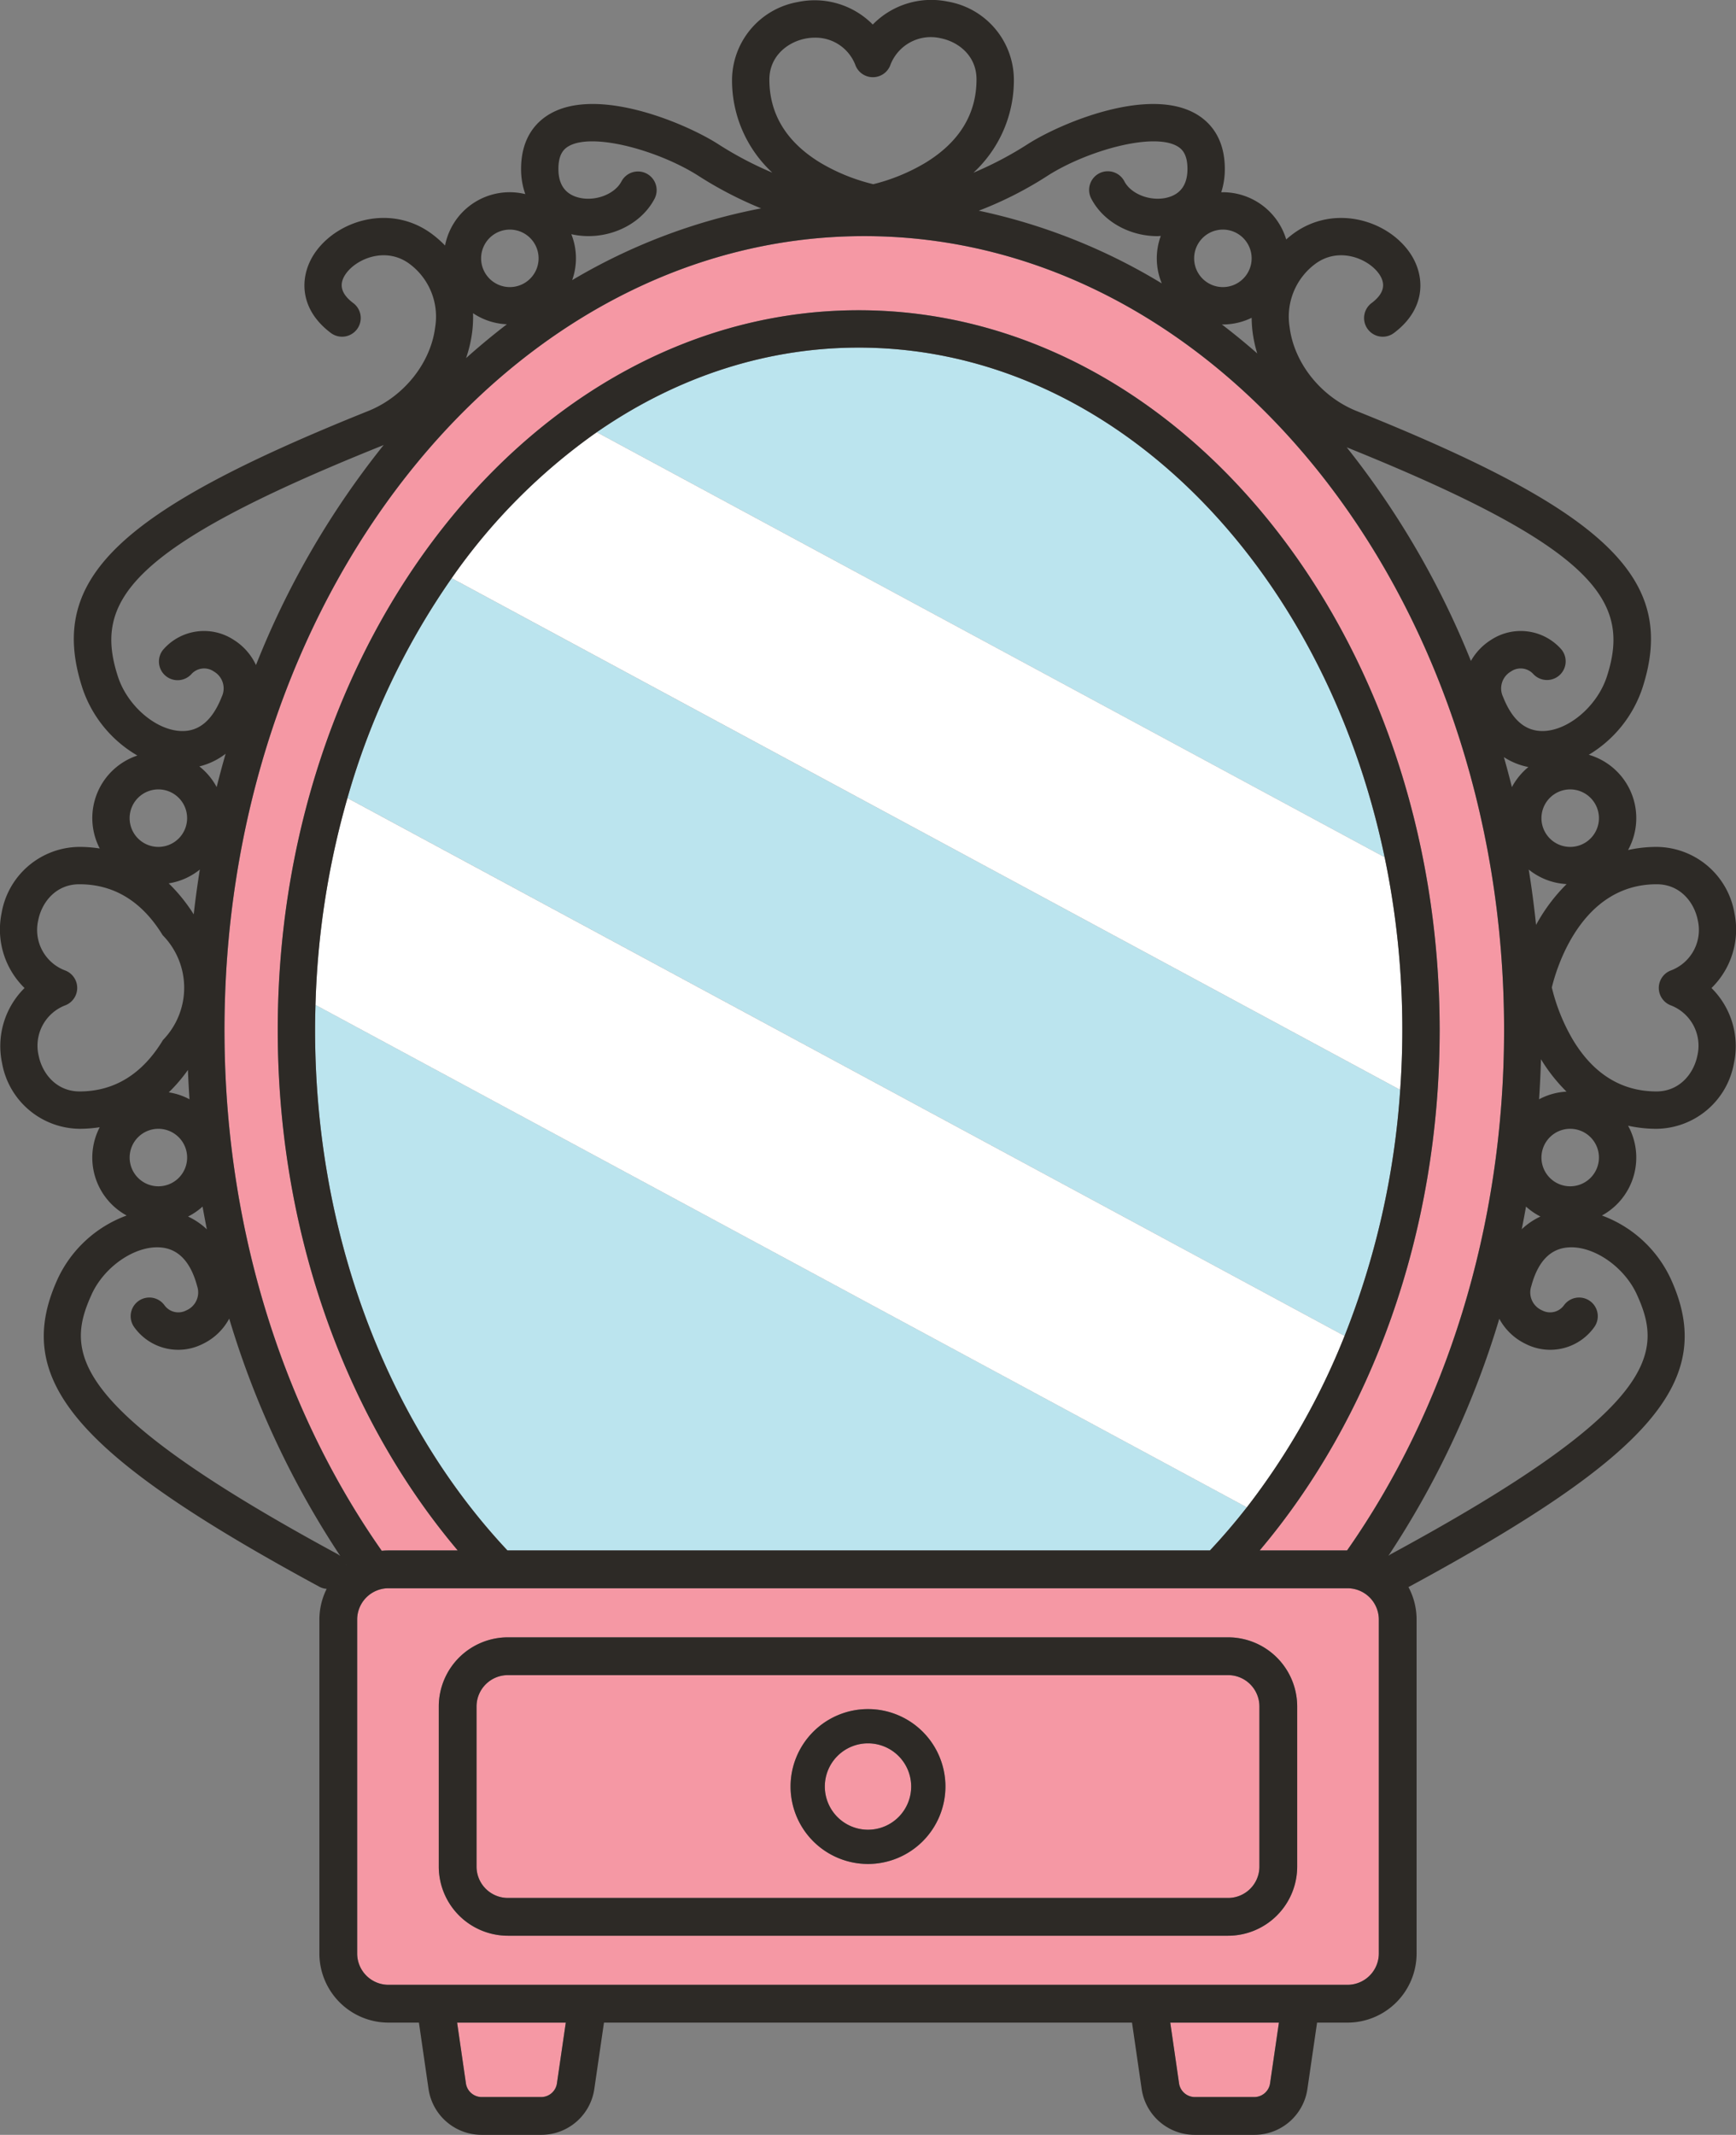
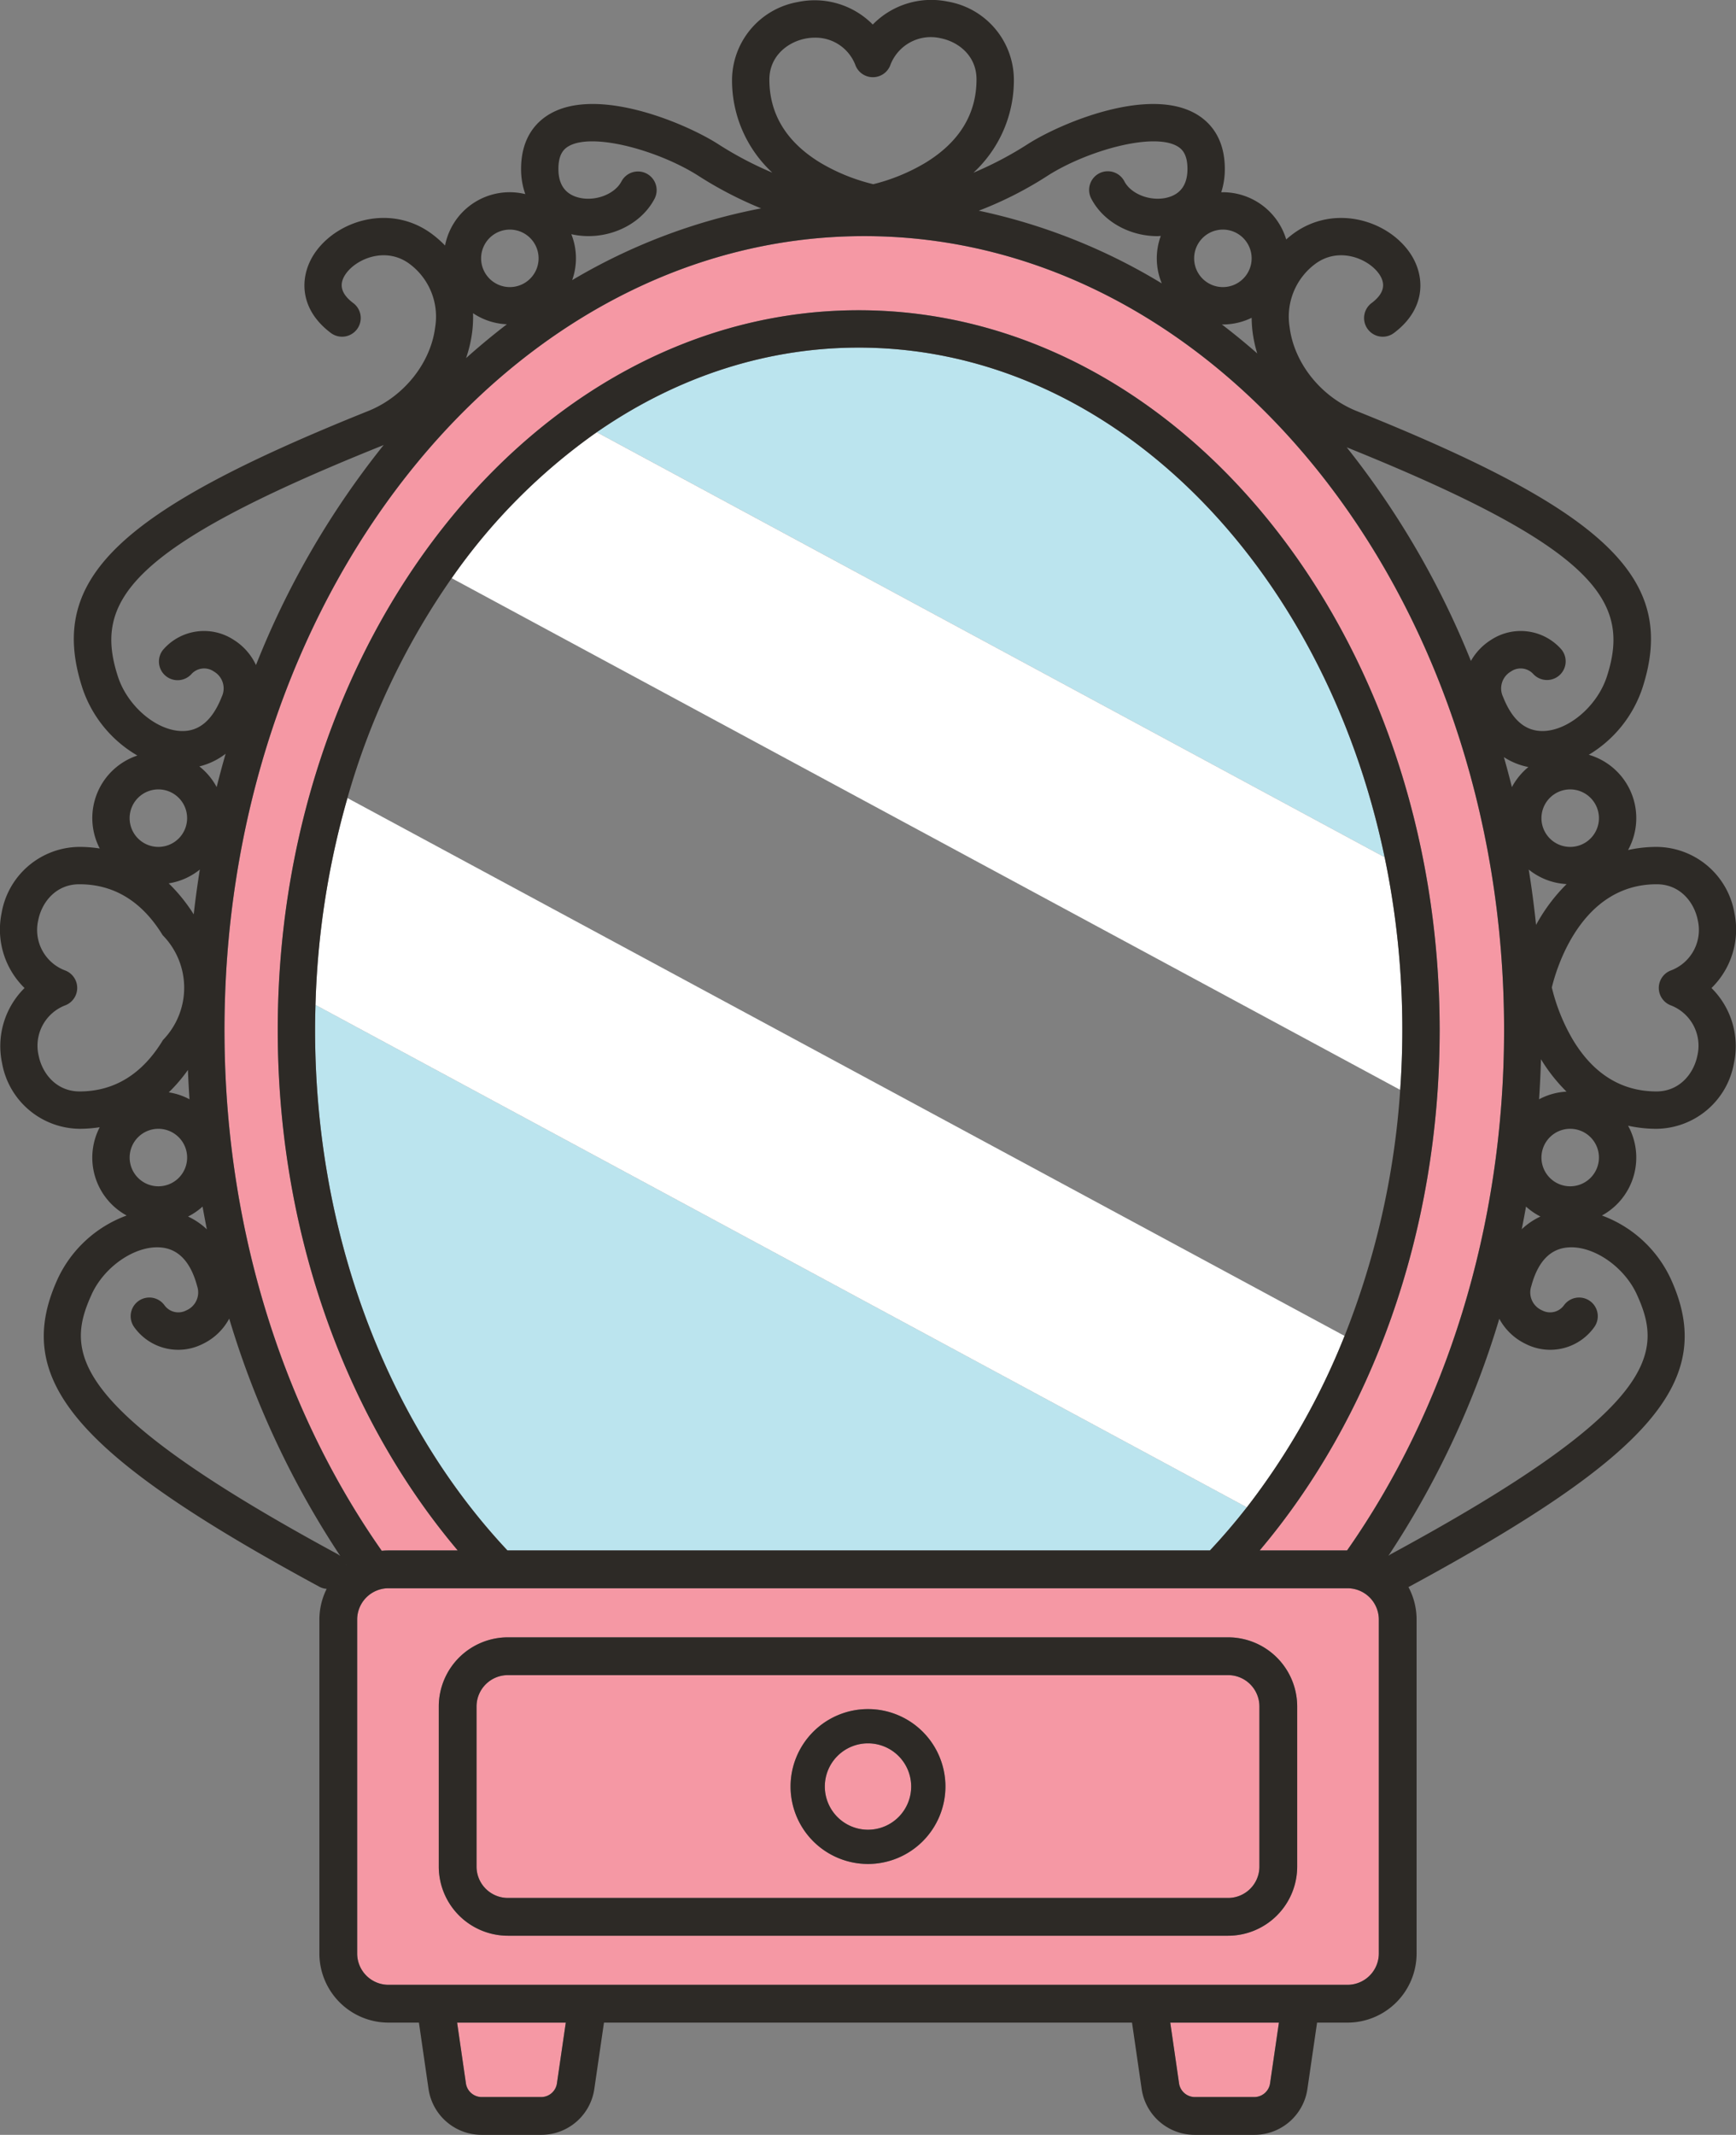
<svg xmlns="http://www.w3.org/2000/svg" width="340.264" height="418.357" viewBox="0 0 340.264 418.357">
  <rect x="0" y="0" width="340.264" height="418.357" fill="#808080" stroke="none" />
  <g id="Espejo" transform="translate(-1188.269 -1934.89)">
    <path id="Trazado_458" data-name="Trazado 458" d="M1698.211,2281.246c19.16-27.329,30.776-63,30.776-101.983,0-85.789-56.257-155.583-125.406-155.583s-125.405,69.794-125.405,155.583c0,39.011,11.635,74.712,30.824,102.05.436-.042.877-.067,1.323-.067H1523.9c-21.726-25.7-35.281-61.918-35.281-101.983,0-77.78,51.083-141.056,113.873-141.056s113.872,63.276,113.872,141.056c0,40.065-13.555,76.28-35.281,101.983Z" transform="translate(-245.91 -42.52)" fill="#f598a4" />
-     <path id="Trazado_459" data-name="Trazado 459" d="M1708.625,2190.989,1522.71,2090.717a144.172,144.172,0,0,0-20.431,43.079l195.439,105.409a159.262,159.262,0,0,0,10.907-48.216" transform="translate(-245.91 -42.52)" fill="#bbe4ee" />
    <path id="Trazado_460" data-name="Trazado 460" d="M1602.488,2045.527c-18.6,0-36.1,6.022-51.341,16.581l154.428,83.29c-11.978-57.4-53.654-99.871-103.087-99.871" transform="translate(-245.91 -42.52)" fill="#bbe4ee" />
    <path id="Trazado_461" data-name="Trazado 461" d="M1496.015,2174.337c-.047,1.637-.079,3.277-.079,4.927,0,40.826,14.656,77.432,37.706,101.983h137.692q3.77-4.017,7.233-8.452Z" transform="translate(-245.91 -42.52)" fill="#bbe4ee" />
    <path id="Trazado_462" data-name="Trazado 462" d="M1709.04,2179.263a165.81,165.81,0,0,0-3.464-33.865l-154.429-83.29a115.929,115.929,0,0,0-28.437,28.608l185.916,100.273c.269-3.865.414-7.775.414-11.726" transform="translate(-245.91 -42.52)" fill="#fff" />
    <path id="Trazado_463" data-name="Trazado 463" d="M1697.719,2239.205,1502.28,2133.8a163.235,163.235,0,0,0-6.265,40.542l182.552,98.458a138.209,138.209,0,0,0,19.152-33.591" transform="translate(-245.91 -42.52)" fill="#fff" />
    <path id="Trazado_464" data-name="Trazado 464" d="M1665.284,2385.76a3.144,3.144,0,0,0,3,2.6H1680.1a3.135,3.135,0,0,0,3-2.6l1.744-11.984h-21.3Z" transform="translate(-245.91 -42.52)" fill="#f598a4" />
    <path id="Trazado_465" data-name="Trazado 465" d="M1525.511,2385.76a3.14,3.14,0,0,0,3.007,2.6h11.81a3.131,3.131,0,0,0,3-2.6l1.745-11.984h-21.3Z" transform="translate(-245.91 -42.52)" fill="#f598a4" />
    <path id="Trazado_466" data-name="Trazado 466" d="M1704.434,2294.794a6.147,6.147,0,0,0-6.142-6.14H1510.324a6.144,6.144,0,0,0-6.136,6.14v65.435a6.143,6.143,0,0,0,6.136,6.138h187.968a6.146,6.146,0,0,0,6.142-6.138Zm-29.541,61.956H1533.728a13.56,13.56,0,0,1-13.547-13.544v-31.388a13.563,13.563,0,0,1,13.547-13.547h141.165a13.561,13.561,0,0,1,13.542,13.547v31.388a13.557,13.557,0,0,1-13.542,13.544" transform="translate(-245.91 -42.52)" fill="#f598a4" />
    <path id="Trazado_467" data-name="Trazado 467" d="M1681.028,2311.818a6.144,6.144,0,0,0-6.136-6.14H1533.728a6.149,6.149,0,0,0-6.144,6.14v31.389a6.148,6.148,0,0,0,6.144,6.137h141.164a6.143,6.143,0,0,0,6.136-6.137Zm-91.894,15.694a15.177,15.177,0,1,1,15.173,15.176,15.193,15.193,0,0,1-15.173-15.176" transform="translate(-245.91 -42.52)" fill="#f598a4" />
    <path id="Trazado_468" data-name="Trazado 468" d="M1612.774,2327.512a8.463,8.463,0,1,0-8.467,8.463,8.478,8.478,0,0,0,8.467-8.463" transform="translate(-245.91 -42.52)" fill="#f598a4" />
    <path id="Trazado_469" data-name="Trazado 469" d="M1619.489,2327.512a15.178,15.178,0,1,0-15.182,15.176,15.2,15.2,0,0,0,15.182-15.176m-23.641,0a8.463,8.463,0,1,1,8.459,8.463,8.472,8.472,0,0,1-8.459-8.463" transform="translate(-245.91 -42.52)" fill="#2d2a26" />
    <path id="Trazado_470" data-name="Trazado 470" d="M1688.435,2311.818a13.56,13.56,0,0,0-13.542-13.546H1533.728a13.562,13.562,0,0,0-13.547,13.546v31.388a13.56,13.56,0,0,0,13.547,13.544h141.165a13.557,13.557,0,0,0,13.542-13.544Zm-13.542,37.526H1533.728a6.147,6.147,0,0,1-6.143-6.138v-31.388a6.148,6.148,0,0,1,6.143-6.14h141.165a6.142,6.142,0,0,1,6.135,6.14v31.388a6.142,6.142,0,0,1-6.135,6.138" transform="translate(-245.91 -42.52)" fill="#2d2a26" />
    <path id="Trazado_471" data-name="Trazado 471" d="M1711.837,2294.794a13.463,13.463,0,0,0-1.6-6.38c.036-.018.075-.023.11-.042,47.884-25.932,60.35-40.6,51.3-60.372a24,24,0,0,0-13.485-12.39,12.935,12.935,0,0,0,5.125-17.6,25.673,25.673,0,0,0,5.5.609h.05a15.594,15.594,0,0,0,15.209-12.879,16.026,16.026,0,0,0-4.408-14.708,16.017,16.017,0,0,0,4.5-14.678,15.59,15.59,0,0,0-15.176-12.977h-.09a25.592,25.592,0,0,0-5.587.612,12.935,12.935,0,0,0-7.694-18.669,24.15,24.15,0,0,0,10.5-13.055c6.936-21.316-6.677-34.513-56.022-54.311-6.986-2.8-12.259-9.418-13.122-16.462a12.871,12.871,0,0,1,5.123-12.436c4.586-3.308,10.186-.982,12.306,1.889,1.54,2.083,1.1,3.994-1.336,5.836a3.661,3.661,0,1,0,4.414,5.841c6.493-4.909,6.09-11.587,2.81-16.027-4.582-6.2-14.71-9.082-22.477-3.476-.53.383-1.026.791-1.508,1.212a12.97,12.97,0,0,0-12.407-9.249c-.109,0-.215.013-.323.016a14.8,14.8,0,0,0,.7-4.572c0-6.337-3.184-9.43-5.856-10.908-9.291-5.14-25.97,1.768-32.591,5.92a69.532,69.532,0,0,1-10.822,5.717,24.66,24.66,0,0,0,7.922-18.36,15.592,15.592,0,0,0-12.976-15.177,16.028,16.028,0,0,0-14.68,4.5,16.026,16.026,0,0,0-14.706-4.408,15.592,15.592,0,0,0-12.879,15.259,24.63,24.63,0,0,0,7.9,18.177,69.639,69.639,0,0,1-10.8-5.71c-6.62-4.153-23.3-11.06-32.591-5.92-2.672,1.478-5.857,4.571-5.857,10.908a14.61,14.61,0,0,0,.827,4.926,12.9,12.9,0,0,0-15.729,10.077,20.71,20.71,0,0,0-2.769-2.41c-7.768-5.607-17.894-2.727-22.478,3.476-3.28,4.44-3.683,11.118,2.81,16.027a3.661,3.661,0,1,0,4.414-5.841c-2.438-1.842-2.875-3.753-1.336-5.836,2.122-2.871,7.724-5.195,12.306-1.889a12.868,12.868,0,0,1,5.121,12.437c-.862,7.043-6.134,13.658-13.12,16.461-49.345,19.8-62.958,33-56.022,54.311a24.135,24.135,0,0,0,10.77,13.206,12.92,12.92,0,0,0-7.379,18.216,25.9,25.9,0,0,0-3.972-.31h-.089a15.59,15.59,0,0,0-15.177,12.977,16.023,16.023,0,0,0,4.5,14.678,16.025,16.025,0,0,0-4.408,14.709,15.592,15.592,0,0,0,15.209,12.878h.051a26.212,26.212,0,0,0,3.883-.307,12.917,12.917,0,0,0,5.28,17.3,24.014,24.014,0,0,0-13.508,12.39c-9.05,19.771,3.416,34.438,51.3,60.372a3.643,3.643,0,0,0,1.413.4,13.443,13.443,0,0,0-1.43,6.022v65.435a13.562,13.562,0,0,0,13.546,13.547h5.964l1.89,13.052a10.511,10.511,0,0,0,10.341,8.939h11.81a10.493,10.493,0,0,0,10.329-8.939l1.9-13.052h103.5l1.895,13.052a10.5,10.5,0,0,0,10.332,8.939H1680.1a10.5,10.5,0,0,0,10.331-8.939l1.9-13.052h5.961a13.562,13.562,0,0,0,13.546-13.547Zm-51.332-13.547H1533.641c-23.05-24.552-37.706-61.157-37.706-101.984,0-1.65.032-3.289.079-4.926a163.244,163.244,0,0,1,6.265-40.542,144.2,144.2,0,0,1,20.431-43.079,115.876,115.876,0,0,1,28.437-28.608c15.237-10.56,32.738-16.581,51.341-16.581,49.433,0,91.109,42.473,103.087,99.871a165.733,165.733,0,0,1,3.465,33.865c0,3.951-.146,7.861-.415,11.726a159.269,159.269,0,0,1-10.907,48.216,138.184,138.184,0,0,1-19.152,33.59q-3.459,4.433-7.233,8.452Zm55.854-101.984c0-77.78-51.082-141.056-113.871-141.056s-113.873,63.276-113.873,141.056c0,40.065,13.555,76.28,35.281,101.984h-13.573c-.446,0-.887.024-1.323.066-19.189-27.337-30.824-63.039-30.824-102.05,0-85.788,56.257-155.583,125.405-155.583s125.406,69.8,125.406,155.583c0,38.979-11.616,74.654-30.776,101.984h-17.133c21.726-25.7,35.281-61.919,35.281-101.984M1502.041,2284.1c-.012-.044-.036-.084-.052-.128l.077.111-.025.017m-28.786-156.5a13.751,13.751,0,0,0,5.147-2.481q-.931,3.235-1.757,6.529a12.993,12.993,0,0,0-3.39-4.048m60.856-93.93a5.633,5.633,0,1,1,5.634-5.634,5.639,5.639,0,0,1-5.634,5.634m199.173,180.192a13.015,13.015,0,0,0,2.831,1.946,13.843,13.843,0,0,0-3.669,2.488q.444-2.2.838-4.434m2.932-28.876a33.275,33.275,0,0,0,5.007,6.349,12.842,12.842,0,0,0-5.38,1.5q.262-3.9.373-7.845m-5.7-53.338q-.738-2.961-1.568-5.87a13.586,13.586,0,0,0,4.8,1.943,13.025,13.025,0,0,0-3.228,3.927m-51.011-91.966a23.664,23.664,0,0,0,.172,2.7,25.52,25.52,0,0,0,.922,4.286q-3.391-2.976-6.941-5.687c.071,0,.139.01.21.01a12.852,12.852,0,0,0,5.637-1.309m-208.494,147.4q.111,2.886.307,5.744a12.837,12.837,0,0,0-4.06-1.355,31.824,31.824,0,0,0,3.753-4.389m-.156,17.166a5.634,5.634,0,1,1-5.634-5.634,5.641,5.641,0,0,1,5.634,5.634m3.023,9.609q.4,2.241.842,4.458a13.813,13.813,0,0,0-3.685-2.506,12.991,12.991,0,0,0,2.843-1.952m281.11,17.187c5.158,11.27,4.891,22.174-48.13,50.886a3.645,3.645,0,0,0-.564.382,175.176,175.176,0,0,0,21.75-46.471,11.531,11.531,0,0,0,5.275,4.979,10.6,10.6,0,0,0,13.356-3.368,3.66,3.66,0,0,0-5.977-4.226,3.35,3.35,0,0,1-4.274.964,3.824,3.824,0,0,1-2.11-4.734c1.264-4.743,3.659-7.295,7.119-7.588,4.953-.44,11.045,3.695,13.555,9.176m-13.048-21.162a5.634,5.634,0,1,1,5.634-5.634,5.64,5.64,0,0,1-5.634,5.634m16.932-59.189h.063c4.585.014,7.329,3.557,8.015,7.061a8.477,8.477,0,0,1-5.373,9.867,3.66,3.66,0,0,0-.022,6.762,8.476,8.476,0,0,1,5.31,9.9c-.708,3.492-3.465,7.01-8.032,7.01h-.029c-6.8-.022-12.291-3.416-16.314-10.087a37.517,37.517,0,0,1-4.151-10.284c.857-3.569,5.661-20.23,20.533-20.23m-23.623,7.964q-.567-5.483-1.435-10.844a12.883,12.883,0,0,0,7.424,2.845,34.473,34.473,0,0,0-5.989,8m12.325-20.919a5.634,5.634,0,1,1-5.634-5.634,5.64,5.64,0,0,1,5.634,5.634m1.552-27.742c-1.865,5.731-7.434,10.518-12.416,10.669-3.544.086-6.141-2.158-7.941-6.724a3.825,3.825,0,0,1,1.556-4.944,3.345,3.345,0,0,1,4.356.469,3.661,3.661,0,0,0,5.454-4.885,10.6,10.6,0,0,0-13.655-1.815,11.64,11.64,0,0,0-4,4.163,167.515,167.515,0,0,0-24.341-41.86c49.28,19.858,55.732,30.34,50.986,44.927m-69.624-81.965a5.634,5.634,0,1,1-5.634-5.633,5.639,5.639,0,0,1,5.634,5.633m-39.815-16.3c7.689-4.823,20.352-8.372,25.157-5.715.968.537,2.08,1.532,2.08,4.5,0,3.071-1.349,4.961-4.008,5.619-3.2.792-7.025-.662-8.347-3.172a3.66,3.66,0,1,0-6.476,3.411c2.376,4.513,7.556,7.308,12.934,7.308.222,0,.445-.029.668-.039a12.8,12.8,0,0,0,.194,9.3,115.29,115.29,0,0,0-35.865-14.248,73.006,73.006,0,0,0,13.663-6.962m-54.712-18.691c-.015-4.585,3.511-7.352,7.012-8.06a9.693,9.693,0,0,1,1.924-.194,8.355,8.355,0,0,1,7.974,5.5,3.658,3.658,0,0,0,3.377,2.248h.011a3.657,3.657,0,0,0,3.374-2.269,8.477,8.477,0,0,1,9.866-5.374c3.506.686,7.047,3.431,7.063,8.016.021,6.8-3.337,12.313-9.982,16.377a37.5,37.5,0,0,1-10.252,4.217,37.455,37.455,0,0,1-10.28-4.151c-6.672-4.022-10.066-9.51-10.087-16.313m-39.268,12.976c4.806-2.656,17.467.892,25.157,5.715a75.607,75.607,0,0,0,12.492,6.51,114.7,114.7,0,0,0-37.033,14.066,12.764,12.764,0,0,0-.164-9.006c6.46,1.464,13.429-1.471,16.3-6.925a3.66,3.66,0,1,0-6.477-3.411c-1.321,2.511-5.141,3.965-8.346,3.172-2.659-.658-4.008-2.548-4.008-5.619,0-2.97,1.112-3.965,2.08-4.5m-12.18,34.937q-4.1,3.141-8,6.63a25.7,25.7,0,0,0,1.209-5.208,23.364,23.364,0,0,0,.155-3.593,12.864,12.864,0,0,0,6.632,2.171m-24.447,23.788c.1-.042.2-.094.308-.137a167.524,167.524,0,0,0-25.036,43.131,11.585,11.585,0,0,0-4.415-4.972,10.6,10.6,0,0,0-13.653,1.816,3.66,3.66,0,1,0,5.453,4.883,3.348,3.348,0,0,1,4.356-.468,3.825,3.825,0,0,1,1.556,4.944c-1.8,4.567-4.412,6.841-7.941,6.724-4.981-.151-10.551-4.938-12.415-10.669-4.772-14.668,1.759-25.181,51.787-45.252m-43.859,67.36a5.634,5.634,0,1,1-5.635,5.634,5.641,5.641,0,0,1,5.635-5.634m8.125,15.709q-.695,4.345-1.2,8.772a33.1,33.1,0,0,0-4.9-6.067,12.887,12.887,0,0,0,6.1-2.705m-23.531,43.481h-.028c-4.567,0-7.326-3.518-8.032-7.01a8.475,8.475,0,0,1,5.309-9.9,3.66,3.66,0,0,0-.022-6.762,8.476,8.476,0,0,1-5.372-9.867c.686-3.5,3.43-7.047,8.014-7.061h.066c6.771,0,12.26,3.358,16.313,9.982a14.688,14.688,0,0,1,.065,20.532c-4.021,6.671-9.51,10.065-16.313,10.087m2.334,39.75c2.511-5.481,8.577-9.609,13.558-9.176,3.459.293,5.854,2.845,7.118,7.587a3.826,3.826,0,0,1-2.112,4.735,3.346,3.346,0,0,1-4.273-.964,3.66,3.66,0,0,0-5.977,4.226,10.6,10.6,0,0,0,13.356,3.369,11.535,11.535,0,0,0,5.289-5.009,175.13,175.13,0,0,0,21.777,46.528,3.641,3.641,0,0,0-.6-.41c-53.02-28.714-53.288-39.616-48.131-50.886m91.176,154.713a3.131,3.131,0,0,1-3,2.6h-11.81a3.14,3.14,0,0,1-3.007-2.6l-1.736-11.984h21.3Zm139.777,0a3.136,3.136,0,0,1-3,2.6h-11.814a3.144,3.144,0,0,1-3-2.6l-1.736-11.984h21.3Zm15.188-19.393H1510.323a6.142,6.142,0,0,1-6.135-6.138v-65.435a6.143,6.143,0,0,1,6.135-6.14h187.968a6.148,6.148,0,0,1,6.143,6.14v65.435a6.147,6.147,0,0,1-6.143,6.138" transform="translate(-245.91 -42.52)" fill="#2d2a26" />
  </g>
</svg>